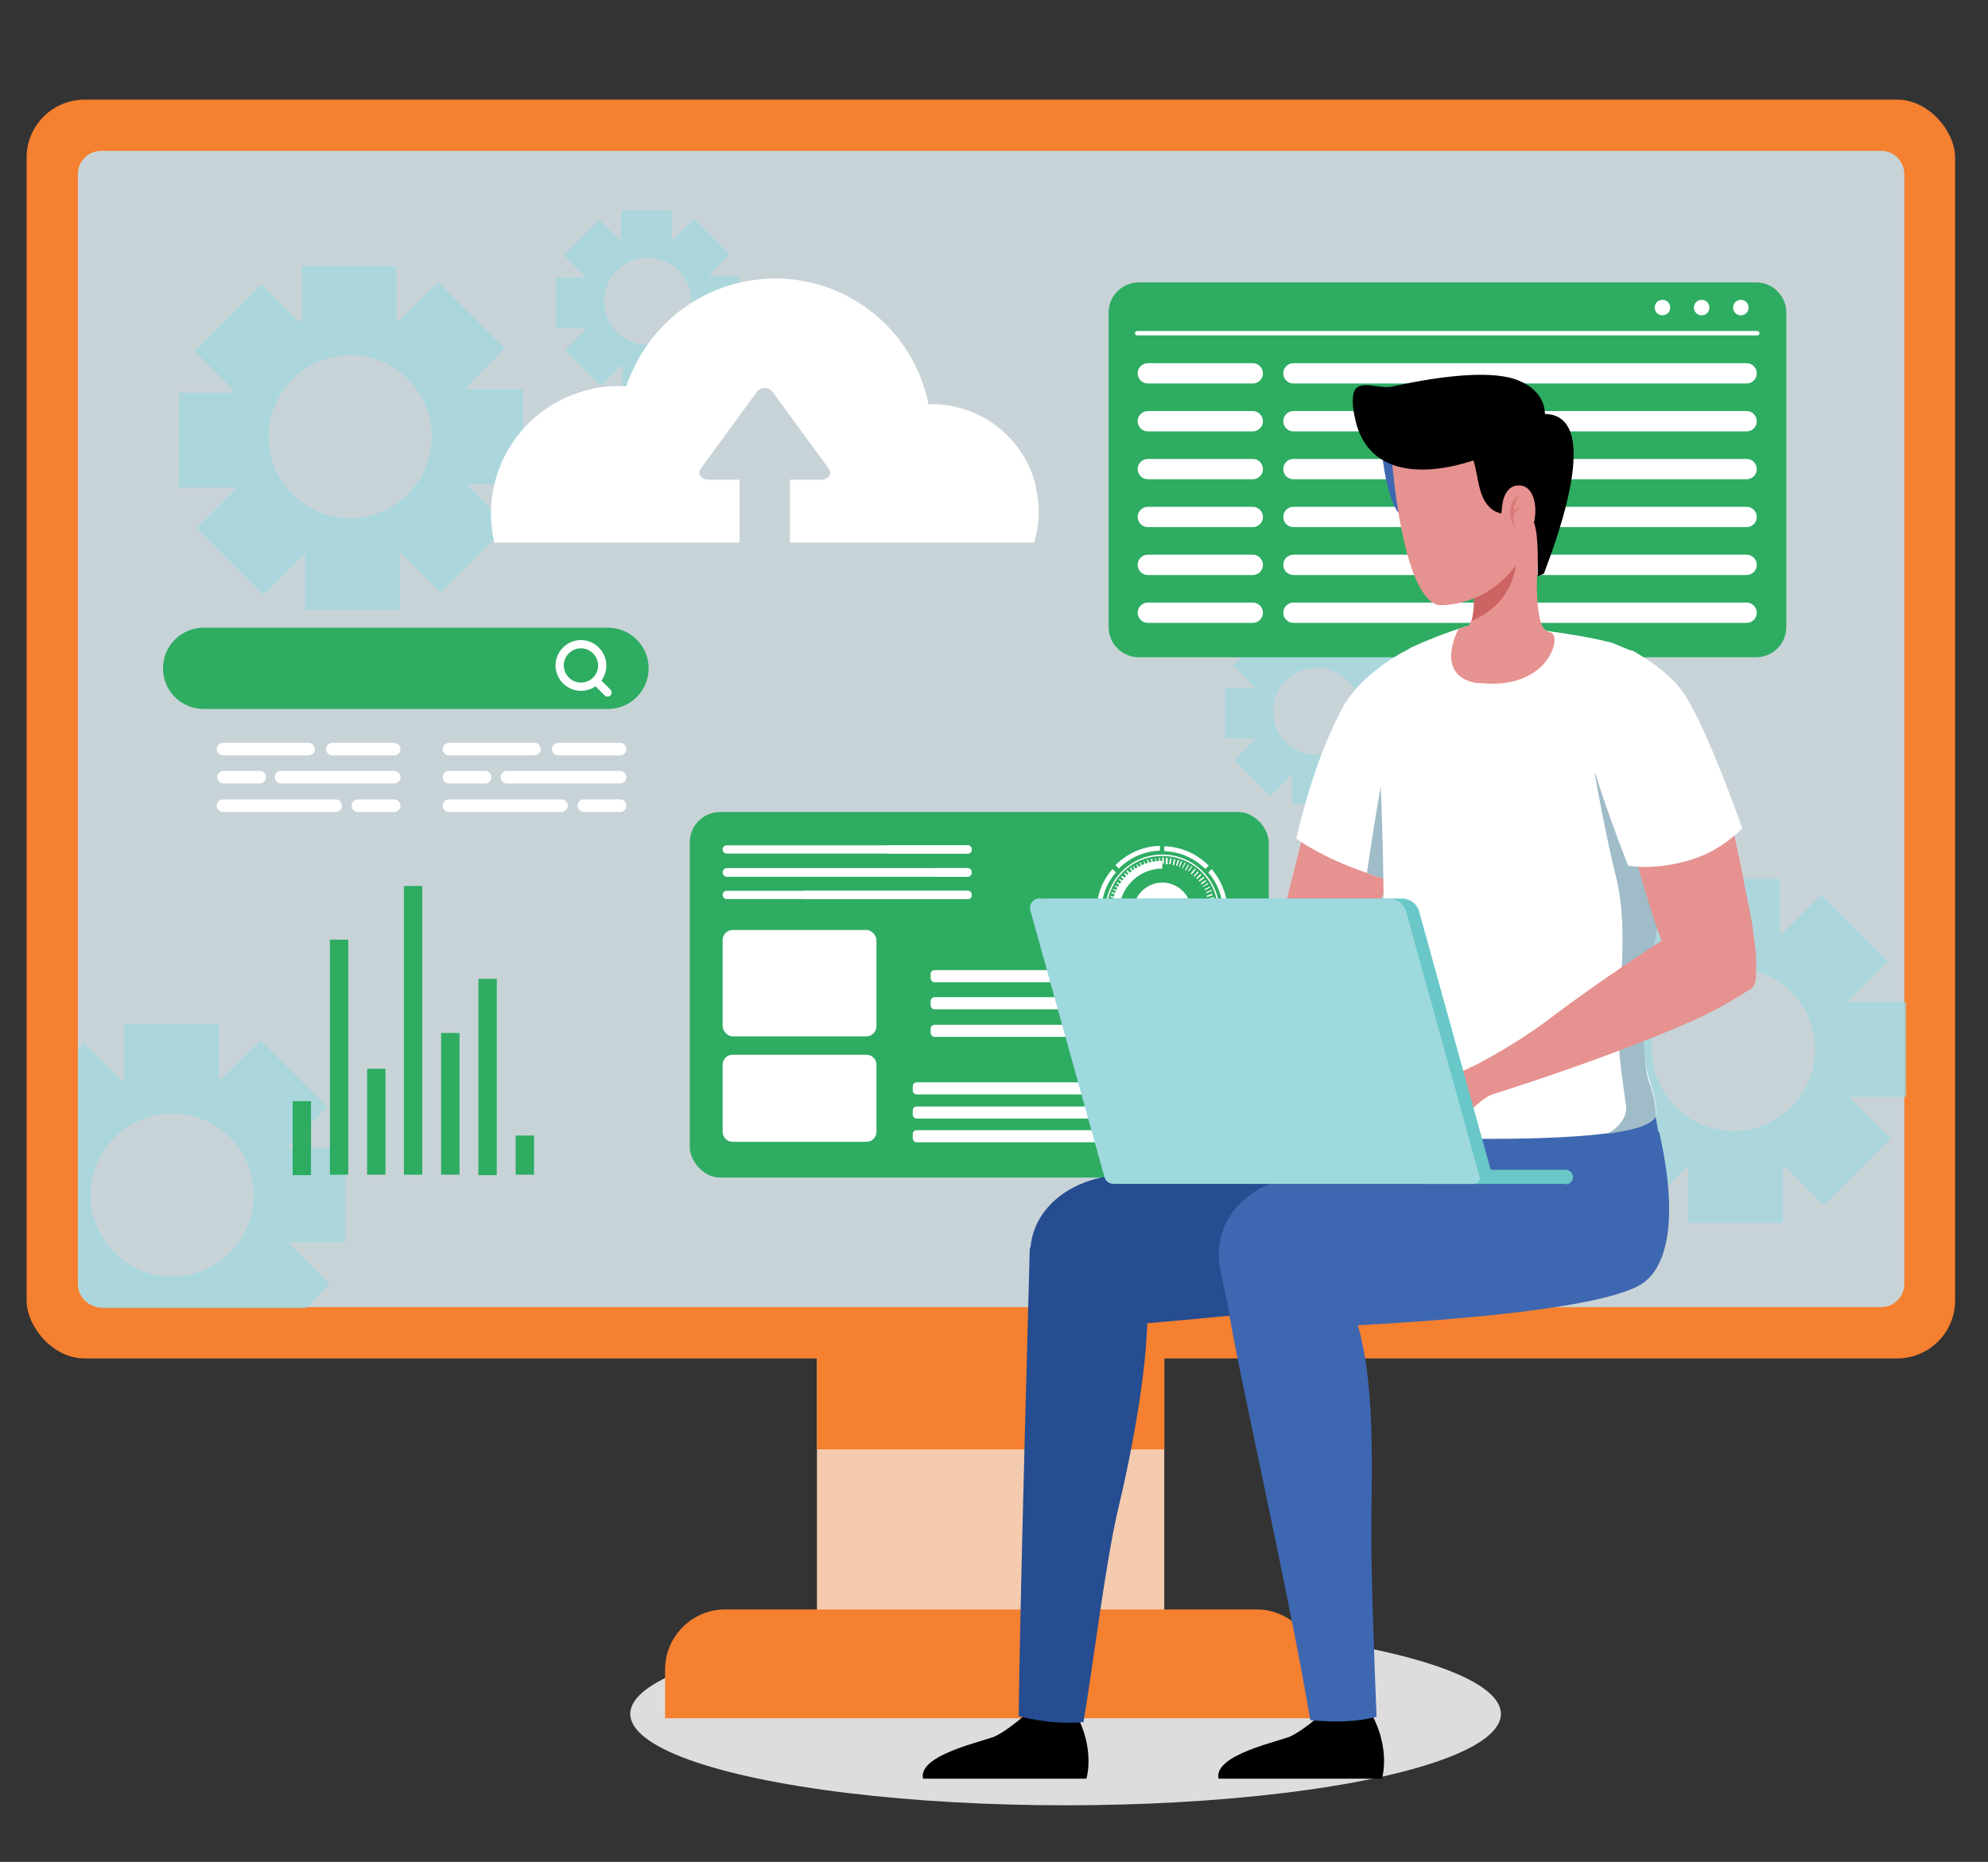
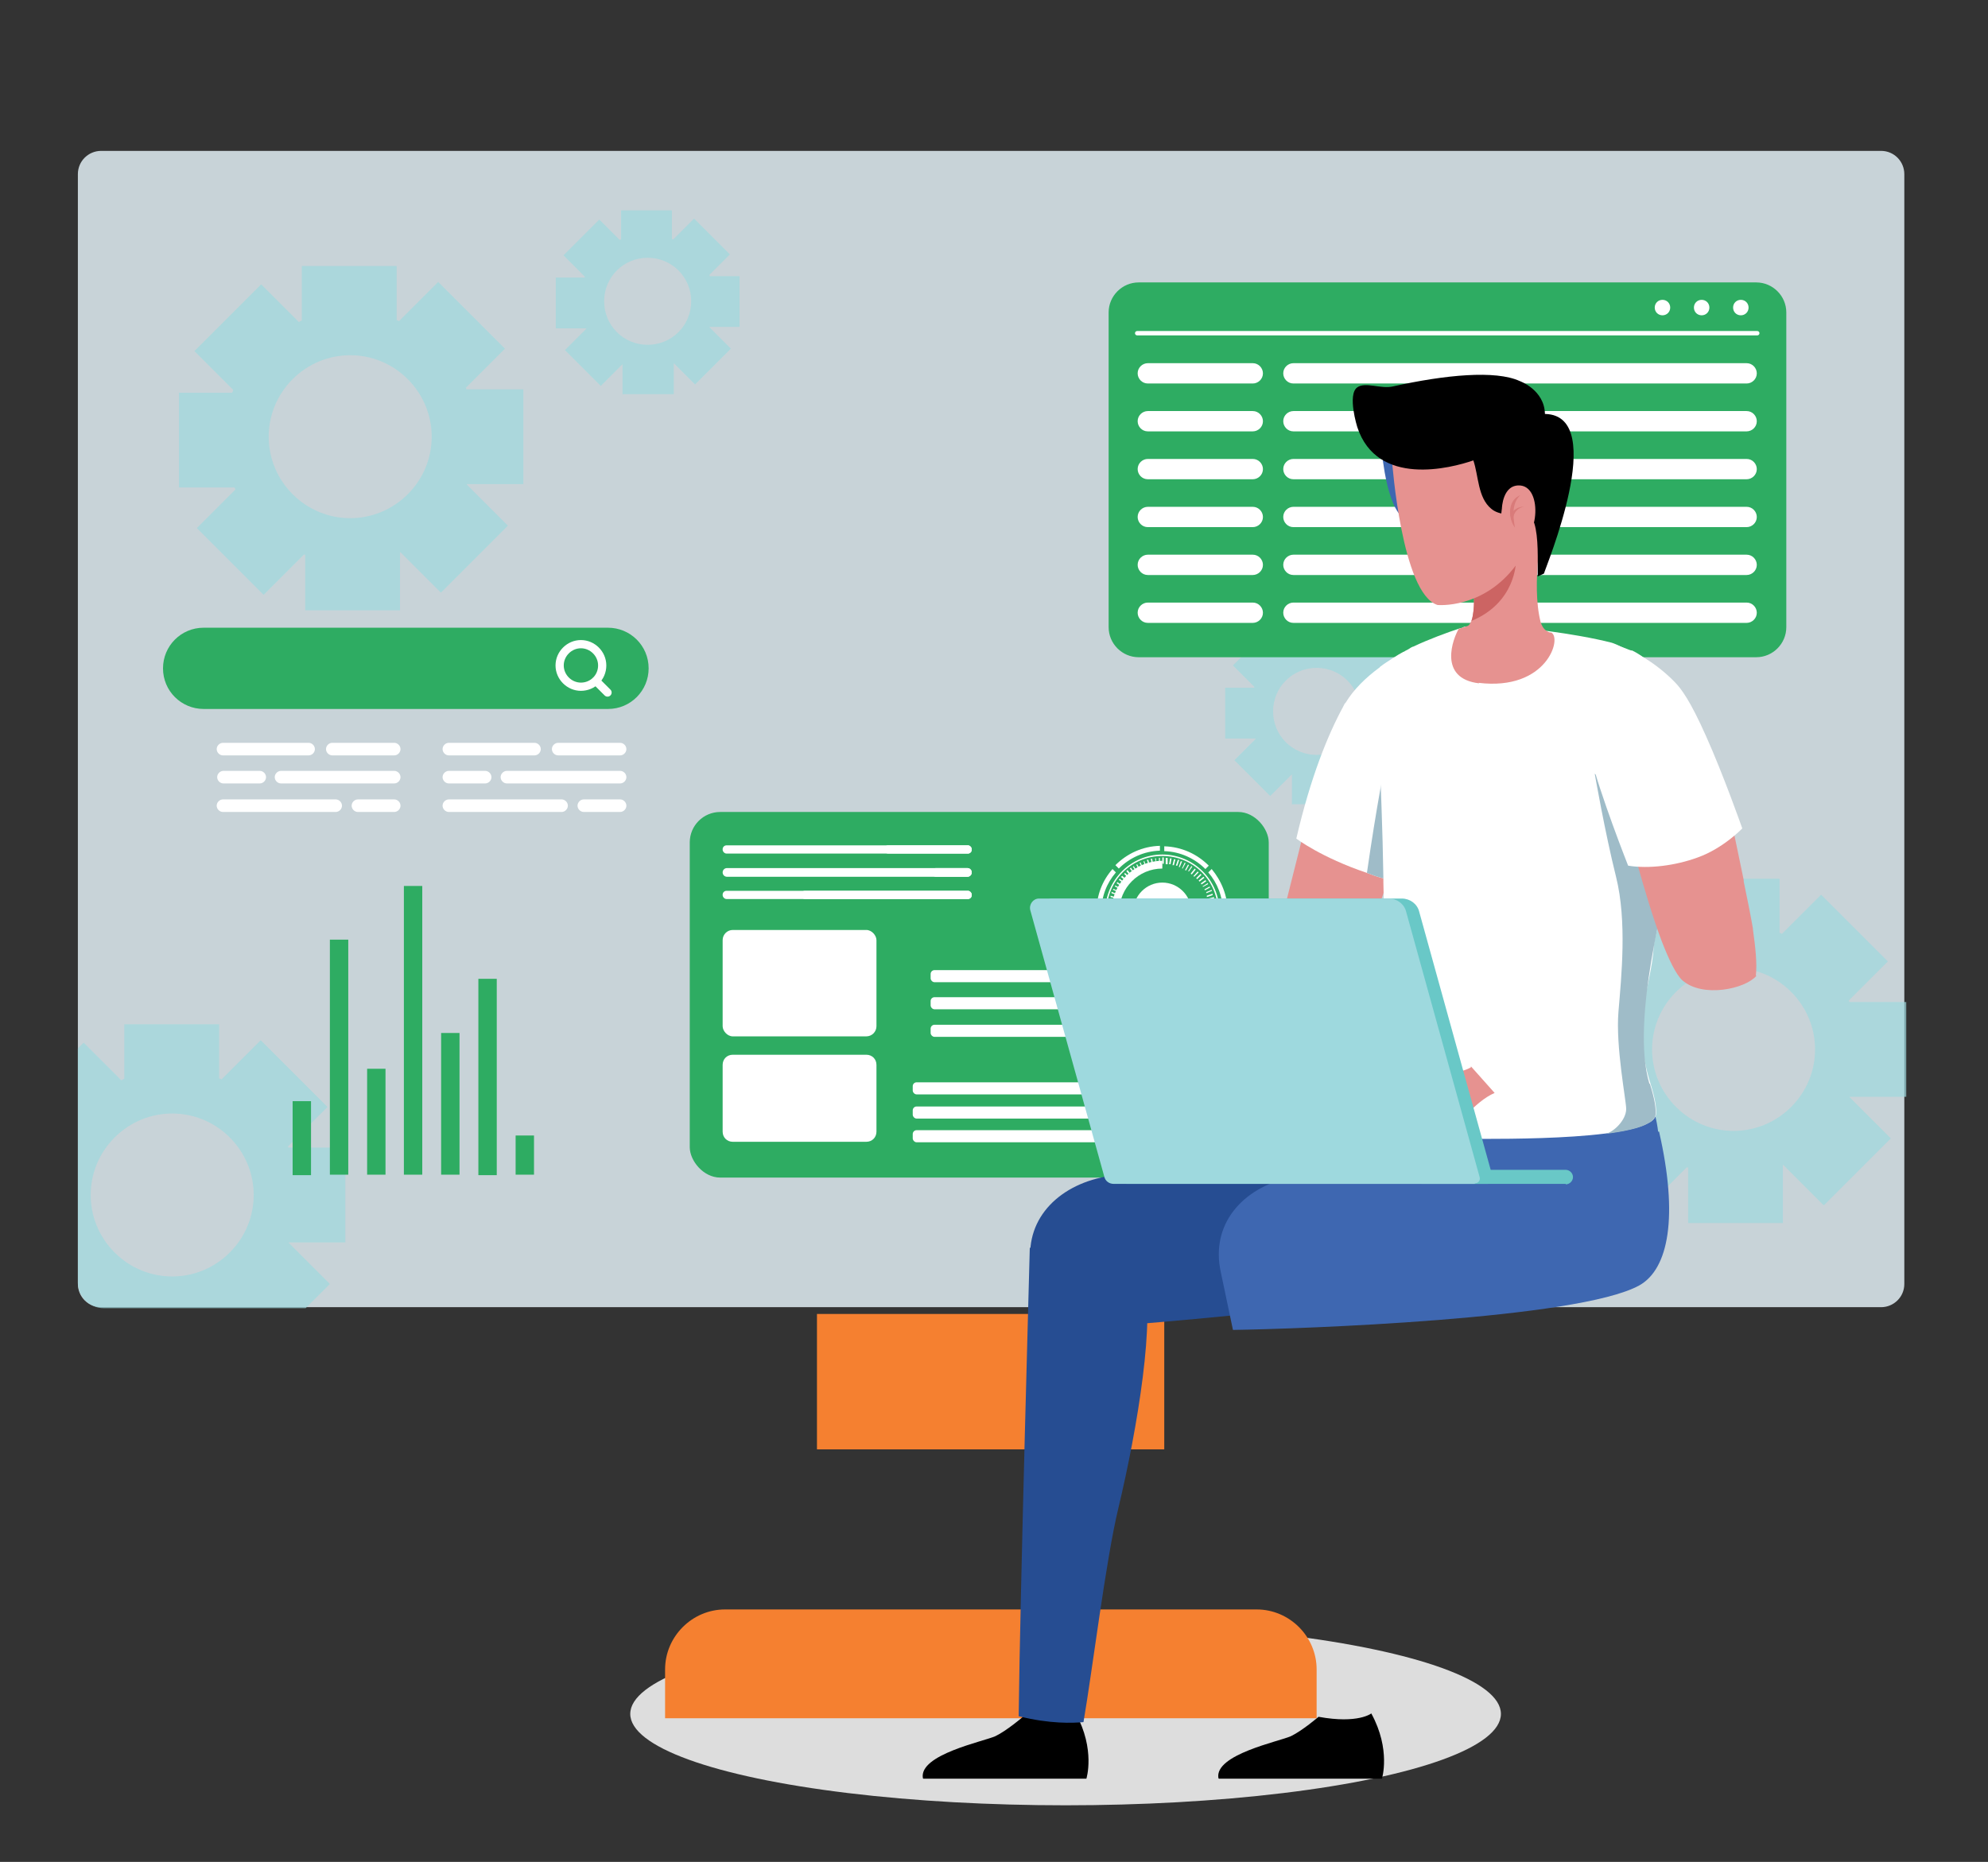
<svg xmlns="http://www.w3.org/2000/svg" version="1.1" viewBox="0 0 411 385">
  <rect x="0" y="0" width="411" height="385" fill="#333333" stroke="none" />
  <defs>
    <style>
      .cls-1 {
        fill: #e69290;
      }

      .cls-2 {
        fill: #c8d3d8;
      }

      .cls-3, .cls-4 {
        stroke-width: 1.7px;
      }

      .cls-3, .cls-4, .cls-5 {
        fill: none;
        stroke: #fff;
        stroke-miterlimit: 10;
      }

      .cls-3, .cls-5 {
        stroke-linecap: round;
      }

      .cls-6 {
        mix-blend-mode: screen;
        opacity: .7;
      }

      .cls-7 {
        fill: #3e67b1;
      }

      .cls-8, .cls-9 {
        fill: #fff;
      }

      .cls-10 {
        fill: #ddd;
      }

      .cls-11 {
        isolation: isolate;
      }

      .cls-12 {
        fill: #cc6463;
      }

      .cls-13 {
        fill: #9fbcc8;
      }

      .cls-14 {
        fill: #2eac62;
      }

      .cls-15 {
        fill: #264d92;
      }

      .cls-16 {
        fill: #69c8c7;
      }

      .cls-17 {
        fill: #9ed9de;
      }

      .cls-5 {
        stroke-width: .9px;
      }

      .cls-18 {
        fill: #f58030;
      }

      .cls-9 {
        mix-blend-mode: soft-light;
      }

      .cls-19 {
        opacity: .5;
      }

      .cls-20 {
        fill: #f4cbaf;
      }
    </style>
  </defs>
  <g class="cls-11">
    <g id="Layer_1">
      <ellipse class="cls-10" cx="220.3" cy="354.4" rx="90" ry="18.9" />
-       <rect class="cls-20" x="168.9" y="271.7" width="71.8" height="80.7" />
      <rect class="cls-18" x="168.9" y="271.7" width="71.8" height="28" />
      <path class="cls-18" d="M149.9,332.8h109.9c6.8,0,12.4,5.6,12.4,12.4v10.1h-134.7v-10.1c0-6.8,5.6-12.4,12.4-12.4Z" />
-       <rect class="cls-18" x="5.5" y="20.6" width="398.7" height="260.3" rx="12" ry="12" />
      <path class="cls-2" d="M90.1-38h229.5c2.7,0,4.8,2.2,4.8,4.8v368c0,2.7-2.2,4.8-4.8,4.8H90.1c-2.7,0-4.8-2.2-4.8-4.8V-33.2c0-2.7,2.2-4.8,4.8-4.8Z" transform="translate(355.7 -54.1) rotate(90)" />
      <g>
        <g class="cls-6">
          <path class="cls-17" d="M91.2,122.5l13.8-13.8-8.5-8.5c0,0,0-.1,0-.1h11.7v-19.6h-11.8c0-.1,0-.2-.1-.3l8.1-8.1-13.8-13.8-8.1,8.1c-.1,0-.3-.2-.5-.2v-11.2h-19.6v11.3c-.2,0-.4.2-.6.3l-7.8-7.8-13.8,13.8,8,8c0,.2-.1.4-.2.6h-11v19.6h11.5c0,.1.1.3.2.4l-8,8,13.8,13.8,8.3-8.3c0,0,.2,0,.3,0v11.5s19.6,0,19.6,0v-12c0,0,0,0,.1,0l8.3,8.3ZM60.5,102.2c-6.6-6.6-6.6-17.2,0-23.8s17.2-6.6,23.8,0c6.6,6.6,6.6,17.2,0,23.8-6.6,6.6-17.2,6.6-23.8,0Z" />
          <path class="cls-17" d="M128.8,81.5h10.5v-6.4s0,0,0,0l4.4,4.4,7.4-7.4-4.4-4.4c0,0,0-.1,0-.1h6.2v-10.5h-6.2c0,0,0-.2,0-.3l4.2-4.2-7.4-7.4-4.3,4.3c-.1,0-.2,0-.3-.1v-5.9h-10.5v6c-.1,0-.2.1-.3.1l-4.2-4.2-7.4,7.4,4.4,4.4c0,0,0,.2,0,.2h-6v10.5h6.3s0,0,0,.1l-4.4,4.4,7.4,7.4,4.5-4.5s0,0,0,0v6.3ZM124.9,62.3c0-5,4-9,9-9s9,4,9,9-4,9-9,9-9-4-9-9Z" />
        </g>
        <g class="cls-6">
          <path class="cls-17" d="M377.1,249.2l13.8-13.8-8.5-8.5c0,0,0-.1,0-.1h11.7v-19.6h-11.8c0-.1,0-.2-.1-.3l8.1-8.1-13.8-13.8-8.1,8.1c-.1,0-.3-.2-.5-.2v-11.2h-19.6v11.3c-.2,0-.4.2-.6.3l-7.8-7.8-13.8,13.8,8,8c0,.2-.1.4-.2.6h-11v19.6h11.5c0,.1.1.3.2.4l-8,8,13.8,13.8,8.3-8.3c0,0,.2,0,.3,0v11.5s19.6,0,19.6,0v-12c0,0,0,0,.1,0l8.3,8.3ZM346.5,228.9c-6.6-6.6-6.6-17.2,0-23.8,6.6-6.6,17.2-6.6,23.8,0s6.6,17.2,0,23.8c-6.6,6.6-17.2,6.6-23.8,0Z" />
          <path class="cls-17" d="M267.2,166.3h10.5v-6.4s0,0,0,0l4.4,4.4,7.4-7.4-4.4-4.4c0,0,0-.1,0-.1h6.2v-10.5h-6.2c0,0,0-.2,0-.3l4.2-4.2-7.4-7.4-4.3,4.3c-.1,0-.2,0-.3-.1v-5.9h-10.5v6c-.1,0-.2.1-.3.1l-4.2-4.2-7.4,7.4,4.4,4.4c0,0,0,.2,0,.2h-6v10.5h6.3s0,0,0,.1l-4.4,4.4,7.4,7.4,4.5-4.5s0,0,0,0v6.3ZM263.2,147.1c0-5,4-9,9-9s9,4,9,9-4,9-9,9-9-4-9-9Z" />
          <path class="cls-17" d="M59.6,237l8.1-8.1-13.8-13.8-8.1,8.1c-.1,0-.3-.2-.5-.2v-11.2h-19.6v11.3c-.2,0-.4.2-.6.3l-7.8-7.8-1.2,1.2v48.4c0,2.9,2.4,5.3,5.3,5.3h41.8l5-5-8.5-8.5c0,0,0-.1,0-.1h11.7v-19.6h-11.8c0-.1,0-.2-.1-.3ZM47.5,259c-6.6,6.6-17.2,6.6-23.8,0-6.6-6.6-6.6-17.2,0-23.8,6.6-6.6,17.2-6.6,23.8,0,6.6,6.6,6.6,17.2,0,23.8Z" />
        </g>
      </g>
      <path class="cls-14" d="M235.4,58.4h127.7c3.4,0,6.2,2.8,6.2,6.2v65.1c0,3.4-2.8,6.2-6.2,6.2h-127.7c-3.4,0-6.2-2.8-6.2-6.2v-65.1c0-3.4,2.8-6.2,6.2-6.2Z" />
      <line class="cls-5" x1="235.1" y1="68.9" x2="363.3" y2="68.9" />
      <path class="cls-8" d="M361.5,63.6c0,.9-.7,1.6-1.6,1.6s-1.6-.7-1.6-1.6.7-1.6,1.6-1.6,1.6.7,1.6,1.6Z" />
      <path class="cls-8" d="M353.4,63.6c0,.9-.7,1.6-1.6,1.6s-1.6-.7-1.6-1.6.7-1.6,1.6-1.6,1.6.7,1.6,1.6Z" />
      <path class="cls-8" d="M345.3,63.6c0,.9-.7,1.6-1.6,1.6s-1.6-.7-1.6-1.6.7-1.6,1.6-1.6,1.6.7,1.6,1.6Z" />
      <g>
        <g>
          <path class="cls-8" d="M259,79.3h-21.7c-1.2,0-2.1-1-2.1-2.1h0c0-1.2,1-2.1,2.1-2.1h21.7c1.2,0,2.1,1,2.1,2.1h0c0,1.2-1,2.1-2.1,2.1Z" />
          <path class="cls-8" d="M259,89.2h-21.7c-1.2,0-2.1-1-2.1-2.1h0c0-1.2,1-2.1,2.1-2.1h21.7c1.2,0,2.1,1,2.1,2.1h0c0,1.2-1,2.1-2.1,2.1Z" />
          <path class="cls-8" d="M259,99.1h-21.7c-1.2,0-2.1-1-2.1-2.1h0c0-1.2,1-2.1,2.1-2.1h21.7c1.2,0,2.1,1,2.1,2.1h0c0,1.2-1,2.1-2.1,2.1Z" />
          <path class="cls-8" d="M259,109h-21.7c-1.2,0-2.1-1-2.1-2.1h0c0-1.2,1-2.1,2.1-2.1h21.7c1.2,0,2.1,1,2.1,2.1h0c0,1.2-1,2.1-2.1,2.1Z" />
          <path class="cls-8" d="M259,118.9h-21.7c-1.2,0-2.1-1-2.1-2.1h0c0-1.2,1-2.1,2.1-2.1h21.7c1.2,0,2.1,1,2.1,2.1h0c0,1.2-1,2.1-2.1,2.1Z" />
          <path class="cls-8" d="M259,128.8h-21.7c-1.2,0-2.1-1-2.1-2.1h0c0-1.2,1-2.1,2.1-2.1h21.7c1.2,0,2.1,1,2.1,2.1h0c0,1.2-1,2.1-2.1,2.1Z" />
        </g>
        <g>
          <path class="cls-8" d="M361.1,79.3h-93.7c-1.2,0-2.1-1-2.1-2.1h0c0-1.2,1-2.1,2.1-2.1h93.7c1.2,0,2.1,1,2.1,2.1h0c0,1.2-1,2.1-2.1,2.1Z" />
          <path class="cls-8" d="M361.1,89.2h-93.7c-1.2,0-2.1-1-2.1-2.1h0c0-1.2,1-2.1,2.1-2.1h93.7c1.2,0,2.1,1,2.1,2.1h0c0,1.2-1,2.1-2.1,2.1Z" />
          <path class="cls-8" d="M361.1,99.1h-93.7c-1.2,0-2.1-1-2.1-2.1h0c0-1.2,1-2.1,2.1-2.1h93.7c1.2,0,2.1,1,2.1,2.1h0c0,1.2-1,2.1-2.1,2.1Z" />
          <path class="cls-8" d="M361.1,109h-93.7c-1.2,0-2.1-1-2.1-2.1h0c0-1.2,1-2.1,2.1-2.1h93.7c1.2,0,2.1,1,2.1,2.1h0c0,1.2-1,2.1-2.1,2.1Z" />
          <path class="cls-8" d="M361.1,118.9h-93.7c-1.2,0-2.1-1-2.1-2.1h0c0-1.2,1-2.1,2.1-2.1h93.7c1.2,0,2.1,1,2.1,2.1h0c0,1.2-1,2.1-2.1,2.1Z" />
          <path class="cls-8" d="M361.1,128.8h-93.7c-1.2,0-2.1-1-2.1-2.1h0c0-1.2,1-2.1,2.1-2.1h93.7c1.2,0,2.1,1,2.1,2.1h0c0,1.2-1,2.1-2.1,2.1Z" />
        </g>
      </g>
-       <path class="cls-8" d="M214.2,100.6c-2.5-10.4-12-17.4-22.3-17,0-.4-.1-.8-.2-1.2-4.2-17.4-21.6-28.1-39-23.9-11.3,2.7-19.8,11.1-23.2,21.4-2.5-.2-5.2,0-7.8.7-14.1,3.4-22.8,17.5-19.5,31.6h50.7v-13h-6.5c-1.4,0-2.3-1.2-1.6-2.2l11.7-16c.7-1,2.5-1,3.2,0l11.7,16c.7,1-.2,2.2-1.6,2.2h-6.5v13h50.5c1.1-3.6,1.3-7.6.3-11.5Z" />
      <path class="cls-14" d="M125.7,146.6H42.1c-4.6,0-8.4-3.7-8.4-8.4h0c0-4.6,3.7-8.4,8.4-8.4h83.6c4.6,0,8.4,3.7,8.4,8.4h0c0,4.6-3.7,8.4-8.4,8.4Z" />
      <g>
        <path class="cls-4" d="M124.5,137.6c0,2.5-2,4.4-4.4,4.4s-4.4-2-4.4-4.4,2-4.4,4.4-4.4,4.4,2,4.4,4.4Z" />
        <line class="cls-3" x1="123.2" y1="140.8" x2="125.6" y2="143.2" />
      </g>
      <g>
        <path class="cls-8" d="M110.5,156.2h-17.7c-.7,0-1.3-.6-1.3-1.3h0c0-.7.6-1.3,1.3-1.3h17.7c.7,0,1.3.6,1.3,1.3h0c0,.7-.6,1.3-1.3,1.3Z" />
        <path class="cls-8" d="M128.2,156.2h-12.8c-.7,0-1.3-.6-1.3-1.3h0c0-.7.6-1.3,1.3-1.3h12.8c.7,0,1.3.6,1.3,1.3h0c0,.7-.6,1.3-1.3,1.3Z" />
        <path class="cls-8" d="M100.3,162h-7.5c-.7,0-1.3-.6-1.3-1.3h0c0-.7.6-1.3,1.3-1.3h7.5c.7,0,1.3.6,1.3,1.3h0c0,.7-.6,1.3-1.3,1.3Z" />
        <path class="cls-8" d="M128.2,162h-23.4c-.7,0-1.3-.6-1.3-1.3h0c0-.7.6-1.3,1.3-1.3h23.4c.7,0,1.3.6,1.3,1.3h0c0,.7-.6,1.3-1.3,1.3Z" />
        <path class="cls-8" d="M116.1,167.9h-23.3c-.7,0-1.3-.6-1.3-1.3h0c0-.7.6-1.3,1.3-1.3h23.3c.7,0,1.3.6,1.3,1.3h0c0,.7-.6,1.3-1.3,1.3Z" />
        <path class="cls-8" d="M128.2,167.9h-7.5c-.7,0-1.3-.6-1.3-1.3h0c0-.7.6-1.3,1.3-1.3h7.5c.7,0,1.3.6,1.3,1.3h0c0,.7-.6,1.3-1.3,1.3Z" />
      </g>
      <g>
        <path class="cls-8" d="M63.8,156.2h-17.7c-.7,0-1.3-.6-1.3-1.3h0c0-.7.6-1.3,1.3-1.3h17.7c.7,0,1.3.6,1.3,1.3h0c0,.7-.6,1.3-1.3,1.3Z" />
        <path class="cls-8" d="M81.5,156.2h-12.8c-.7,0-1.3-.6-1.3-1.3h0c0-.7.6-1.3,1.3-1.3h12.8c.7,0,1.3.6,1.3,1.3h0c0,.7-.6,1.3-1.3,1.3Z" />
        <path class="cls-8" d="M53.7,162h-7.5c-.7,0-1.3-.6-1.3-1.3h0c0-.7.6-1.3,1.3-1.3h7.5c.7,0,1.3.6,1.3,1.3h0c0,.7-.6,1.3-1.3,1.3Z" />
        <path class="cls-8" d="M81.5,162h-23.4c-.7,0-1.3-.6-1.3-1.3h0c0-.7.6-1.3,1.3-1.3h23.4c.7,0,1.3.6,1.3,1.3h0c0,.7-.6,1.3-1.3,1.3Z" />
        <path class="cls-8" d="M69.4,167.9h-23.3c-.7,0-1.3-.6-1.3-1.3h0c0-.7.6-1.3,1.3-1.3h23.3c.7,0,1.3.6,1.3,1.3h0c0,.7-.6,1.3-1.3,1.3Z" />
        <path class="cls-8" d="M81.5,167.9h-7.5c-.7,0-1.3-.6-1.3-1.3h0c0-.7.6-1.3,1.3-1.3h7.5c.7,0,1.3.6,1.3,1.3h0c0,.7-.6,1.3-1.3,1.3Z" />
      </g>
      <g>
        <rect class="cls-14" x="68.2" y="194.3" width="3.8" height="48.6" />
        <rect class="cls-14" x="75.9" y="221" width="3.8" height="21.9" />
        <rect class="cls-14" x="60.5" y="227.7" width="3.8" height="15.3" />
        <rect class="cls-14" x="83.5" y="183.2" width="3.8" height="59.7" />
        <rect class="cls-14" x="91.2" y="213.6" width="3.8" height="29.3" />
        <rect class="cls-14" x="98.9" y="202.4" width="3.8" height="40.6" />
        <rect class="cls-14" x="106.6" y="234.8" width="3.8" height="8.1" />
      </g>
      <rect class="cls-14" x="142.5" y="167.8" width="119.7" height="75.6" rx="6.3" ry="6.3" transform="translate(404.8 411.3) rotate(180)" />
      <g>
        <rect class="cls-9" x="188.7" y="233.6" width="63.3" height="2.5" rx=".8" ry=".8" transform="translate(440.7 469.8) rotate(180)" />
        <rect class="cls-9" x="188.7" y="228.7" width="63.3" height="2.5" rx=".8" ry=".8" transform="translate(440.7 460) rotate(180)" />
        <rect class="cls-9" x="188.7" y="223.9" width="63.3" height="2.5" rx=".8" ry=".8" transform="translate(440.7 450.2) rotate(180)" />
        <rect class="cls-9" x="234.9" y="219" width="17.2" height="2.5" rx=".8" ry=".8" transform="translate(486.9 440.5) rotate(180)" />
        <rect class="cls-9" x="234.9" y="214.1" width="17.2" height="2.5" rx=".8" ry=".8" transform="translate(486.9 430.7) rotate(180)" />
      </g>
      <g>
        <path class="cls-8" d="M228.5,188.5c0-6.5,5.3-11.8,11.8-11.8s11.8,5.3,11.8,11.8-5.3,11.8-11.8,11.8-11.8-5.3-11.8-11.8ZM228.8,188.5c0,6.3,5.1,11.5,11.5,11.5s11.5-5.1,11.5-11.5-5.1-11.5-11.5-11.5-11.5,5.1-11.5,11.5Z" />
        <path class="cls-8" d="M240.3,178v1.6c-4.9,0-8.9,4-8.9,8.9h-1.6c0-5.8,4.7-10.5,10.5-10.5Z" />
        <path class="cls-8" d="M240.4,198.3c0,0,.2,0,.2,0v1.3s-.1,0-.2,0v-1.3ZM239.6,199.5v-1.3c.2,0,.2,0,.3,0v1.3c-.1,0-.2,0-.3,0ZM241.1,198.3c0,0,.2,0,.2,0v1.3s0,0-.1,0v-1.3ZM238.8,199.5l.2-1.2c0,0,.2,0,.2,0v1.3c-.2,0-.3,0-.4,0ZM241.8,198.2c0,0,.2,0,.2,0l.2,1.2c0,0-.2,0-.3,0l-.2-1.2ZM238,199.3l.3-1.2c0,0,.2,0,.2,0l-.2,1.2c0,0-.2,0-.3,0ZM242.5,198.1c0,0,.2,0,.2,0l.3,1.2c0,0-.2,0-.3,0l-.3-1.2ZM237.2,199.1l.3-1.2c0,0,.2,0,.2,0l-.3,1.2c0,0-.2,0-.3,0ZM243.2,197.9c0,0,.2,0,.2,0l.4,1.2c0,0-.2,0-.3,0l-.4-1.2ZM236.5,198.9l.4-1.2c0,0,.2,0,.2,0l-.4,1.2c0,0-.2,0-.3,0ZM243.9,197.6c0,0,.1,0,.2,0l.5,1.2c0,0-.2,0-.2.1l-.5-1.2ZM235.7,198.6l.5-1.1c0,0,.1,0,.2,0l-.5,1.2c0,0-.2,0-.2-.1ZM244.5,197.4c0,0,.1,0,.2-.1l.6,1.1c0,0-.2,0-.2.1l-.5-1.1ZM235,198.2l.6-1.1c0,0,.1,0,.2.1l-.6,1.1c0,0-.2,0-.2-.1ZM245.1,197c0,0,.1,0,.2-.1l.6,1.1c0,0-.2,0-.2.1l-.6-1.1ZM234.3,197.8l.7-1.1c0,0,.1,0,.2.1l-.7,1.1c0,0-.2,0-.2-.1ZM245.7,196.7c0,0,.1,0,.2-.1l.7,1c0,0-.1.1-.2.2l-.7-1ZM233.6,197.4l.8-1c0,0,.1,0,.2.1l-.7,1c0,0-.1-.1-.2-.2ZM246.3,196.2c0,0,.1,0,.2-.1l.8,1c0,0-.1.1-.2.2l-.8-1ZM233,196.9l.8-1c0,0,.1.1.2.2l-.8,1c0,0-.1-.1-.2-.2ZM246.9,195.8c0,0,.1-.1.2-.2l.9.9c0,0-.1.1-.2.2l-.8-.9ZM232.4,196.3l.9-.9c0,0,.1.1.2.2l-.9.9c0,0-.1-.1-.2-.2ZM247.4,195.3c0,0,.1-.1.2-.2l.9.9c0,0-.1.1-.2.2l-.9-.9ZM231.9,195.7l.9-.8c0,0,.1.1.2.2l-.9.8c0,0-.1-.1-.2-.2ZM247.8,194.8c0,0,.1-.1.1-.2l1,.8c0,0-.1.1-.2.2l-1-.8ZM231.4,195.1l1-.8c0,0,0,.1.1.2l-1,.8c0,0-.1-.1-.2-.2ZM248.3,194.2c0,0,0-.1.1-.2l1,.7c0,0-.1.1-.2.2l-1-.7ZM230.9,194.5l1.1-.7c0,0,0,.1.1.2l-1,.7c0,0,0-.1-.1-.2ZM248.7,193.6c0,0,0-.1.1-.2l1.1.6c0,0,0,.2-.1.2l-1.1-.7ZM230.5,193.8l1.1-.6c0,0,0,.1.1.2l-1.1.6c0,0,0-.2-.1-.2ZM249,193c0,0,0-.1.1-.2l1.1.6c0,0,0,.2-.1.2l-1.1-.6ZM230.2,193.1l1.1-.5c0,0,0,.1,0,.2l-1.1.6c0,0,0-.2-.1-.2ZM249.3,192.3c0,0,0-.1,0-.2l1.2.5c0,0,0,.2-.1.2l-1.2-.5ZM229.9,192.3l1.2-.4c0,0,0,.1,0,.2l-1.2.5c0,0,0-.2,0-.3ZM249.6,191.7c0,0,0-.1,0-.2l1.2.4c0,0,0,.2,0,.3l-1.2-.4ZM229.6,191.6l1.2-.4c0,0,0,.2,0,.2l-1.2.4c0,0,0-.2,0-.3ZM249.8,191c0,0,0-.2,0-.2l1.2.3c0,0,0,.2,0,.3l-1.2-.3ZM229.4,190.8l1.2-.3c0,0,0,.2,0,.2l-1.2.3c0,0,0-.2,0-.3ZM249.9,190.3c0,0,0-.2,0-.2l1.2.2c0,0,0,.2,0,.3l-1.2-.2ZM229.3,190l1.2-.2c0,0,0,.2,0,.2l-1.2.2c0,0,0-.2,0-.3ZM250,189.6c0,0,0-.2,0-.2h1.3c0,.2,0,.3,0,.4h-1.3ZM229.2,189.2h1.3s0,0,0,.2h-1.3s0,0,0-.2ZM250.1,188.9c0,0,0-.2,0-.2h1.3c0,.1,0,.2,0,.3h-1.3ZM229.2,188.5h0c0,0,1.3,0,1.3,0h0c0,.1,0,.2,0,.2h-1.3s0-.1,0-.2ZM250.1,187.9h1.3s0,.1,0,.2h-1.3s0-.1,0-.2ZM229.2,187.9c0,0,0-.2,0-.3h1.3c0,.2,0,.3,0,.3h-1.3ZM250,187.2l1.2-.2c0,0,0,.2,0,.3h-1.3s0,0,0-.1ZM229.3,187.1c0,0,0-.2,0-.3l1.2.2c0,0,0,.2,0,.2l-1.2-.2ZM249.9,186.5l1.2-.2c0,0,0,.2,0,.3l-1.2.2c0,0,0-.2,0-.2ZM229.4,186.3c0,0,0-.2,0-.3l1.2.3c0,0,0,.2,0,.2l-1.2-.2ZM249.8,185.8l1.2-.3c0,0,0,.2,0,.3l-1.2.3c0,0,0-.2,0-.2ZM229.6,185.5c0,0,0-.2,0-.3l1.2.4c0,0,0,.2,0,.2l-1.2-.3ZM249.5,185.2l1.2-.4c0,0,0,.2,0,.3l-1.2.4c0,0,0-.2,0-.2ZM229.8,184.7c0,0,0-.2,0-.3l1.2.5c0,0,0,.1,0,.2l-1.2-.4ZM249.3,184.5l1.2-.5c0,0,0,.2.1.2l-1.2.5c0,0,0-.1,0-.2ZM230.1,184c0,0,0-.2.1-.2l1.1.5c0,0,0,.1,0,.2l-1.2-.5ZM249,183.9l1.1-.6c0,0,0,.2.1.2l-1.1.6c0,0,0-.1-.1-.2ZM230.5,183.3c0,0,0-.2.1-.2l1.1.6c0,0,0,.1-.1.2l-1.1-.6ZM248.6,183.3l1.1-.7c0,0,0,.2.1.2l-1.1.6c0,0,0-.1-.1-.2ZM230.9,182.6c0,0,0-.1.1-.2l1,.7c0,0,0,.1-.1.2l-1.1-.7ZM248.2,182.7l1-.7c0,0,.1.1.2.2l-1,.7c0,0,0-.1-.1-.2ZM231.3,181.9c0,0,.1-.1.2-.2l1,.8c0,0,0,.1-.1.2l-1-.7ZM247.8,182.1l1-.8c0,0,.1.1.2.2l-1,.8c0,0-.1-.1-.2-.2ZM231.8,181.3c0,0,.1-.1.2-.2l.9.8c0,0-.1.1-.2.2l-1-.8ZM247.3,181.6l.9-.9c0,0,.1.1.2.2l-.9.9c0,0-.1-.1-.2-.2ZM232.4,180.7c0,0,.1-.1.2-.2l.9.9c0,0-.1.1-.2.2l-.9-.9ZM246.8,181.1l.8-.9c0,0,.1.1.2.2l-.9.9c0,0-.1-.1-.2-.2ZM232.9,180.1c0,0,.1-.1.2-.2l.8,1c0,0-.1.1-.2.2l-.8-.9ZM246.2,180.6l.8-1c0,0,.1.1.2.2l-.8,1c0,0-.1,0-.2-.1ZM233.6,179.6c0,0,.1-.1.2-.2l.7,1c0,0-.1,0-.2.1l-.8-1ZM245.6,180.2l.7-1.1c0,0,.1,0,.2.1l-.7,1c0,0-.1,0-.2-.1ZM234.2,179.2c0,0,.1,0,.2-.1l.7,1.1c0,0-.1,0-.2.1l-.7-1.1ZM245,179.9l.6-1.1c0,0,.2,0,.2.1l-.6,1.1c0,0-.1,0-.2-.1ZM234.9,178.8c0,0,.2,0,.2-.1l.6,1.1c0,0-.1,0-.2.1l-.6-1.1ZM244.4,179.5l.5-1.1c0,0,.2,0,.2.1l-.6,1.1c0,0-.1,0-.2-.1ZM235.6,178.4c0,0,.2,0,.2-.1l.5,1.2c0,0-.1,0-.2,0l-.5-1.1ZM243.7,179.3l.4-1.2c0,0,.2,0,.3,0l-.5,1.2c0,0-.1,0-.2,0ZM236.4,178.1c0,0,.2,0,.2,0l.4,1.2c0,0-.1,0-.2,0l-.4-1.2ZM243.1,179l.4-1.2c0,0,.2,0,.3,0l-.4,1.2c0,0-.2,0-.2,0ZM237.1,177.8c0,0,.2,0,.3,0l.3,1.2c0,0-.2,0-.2,0l-.4-1.2ZM242.4,178.9l.3-1.2c0,0,.2,0,.3,0l-.3,1.2c0,0-.2,0-.2,0ZM237.9,177.6c0,0,.2,0,.3,0l.2,1.2c0,0-.2,0-.2,0l-.3-1.2ZM241.7,178.7l.2-1.2c0,0,.2,0,.3,0l-.2,1.2c0,0-.2,0-.2,0ZM238.7,177.5c0,0,.2,0,.3,0v1.2c0,0,0,0,0,0l-.2-1.2ZM241,178.7v-1.3c.2,0,.3,0,.4,0v1.3c-.2,0-.3,0-.4,0ZM239.5,177.4c0,0,.2,0,.3,0v1.3s0,0-.2,0v-1.3ZM240.3,178.6v-1.3c0,0,.2,0,.3,0v1.3c-.1,0-.2,0-.3,0Z" />
        <g>
          <path class="cls-8" d="M227.8,189.7c.3,3,1.7,5.7,3.7,7.7l-.7.7c-2.2-2.2-3.7-5.1-4-8.4h1Z" />
          <path class="cls-8" d="M252.7,189.7h1c-.3,3.3-1.8,6.2-4,8.4l-.7-.7c2-2,3.4-4.7,3.7-7.7Z" />
          <path class="cls-8" d="M230.7,180.4c-1.9,2.2-3,5-3,8.1s0,.2,0,.3h-1c0-.1,0-.2,0-.3,0-3.4,1.2-6.4,3.3-8.8l.7.7Z" />
          <path class="cls-8" d="M240.7,201c2.9-.1,5.6-1.2,7.6-3l.7.7c-2.3,1.9-5.2,3.2-8.4,3.3v-1Z" />
          <path class="cls-8" d="M249.2,179.7c-2.2-2.2-5.2-3.6-8.5-3.7v-1c3.6.1,6.8,1.6,9.2,4l-.7.7Z" />
          <path class="cls-8" d="M252.8,188.8c0-.1,0-.2,0-.3,0-3.1-1.1-5.9-3-8.1l.7-.7c2,2.4,3.3,5.5,3.3,8.8s0,.2,0,.3h-1Z" />
          <path class="cls-8" d="M239.8,175.9c-3.3.1-6.3,1.5-8.5,3.7l-.7-.7c2.4-2.4,5.6-3.9,9.2-4v1Z" />
          <path class="cls-8" d="M232.2,198c2.1,1.8,4.7,2.9,7.6,3v1c-3.2-.1-6.1-1.3-8.4-3.3l.7-.7Z" />
        </g>
        <path class="cls-8" d="M234.3,188.5c0,3.3,2.7,6,6,6s6-2.7,6-6-2.7-6-6-6-6,2.7-6,6Z" />
      </g>
      <rect class="cls-8" x="149.4" y="192.3" width="31.8" height="22" rx="2.1" ry="2.1" />
      <path class="cls-8" d="M151.5,218.1h27.6c1.2,0,2.1.9,2.1,2.1v13.8c0,1.2-.9,2.1-2.1,2.1h-27.6c-1.2,0-2.1-.9-2.1-2.1v-13.8c0-1.2.9-2.1,2.1-2.1Z" />
      <rect class="cls-8" x="182.8" y="174.8" width="18.1" height="1.7" rx=".8" ry=".8" />
      <g>
        <path class="cls-9" d="M200,181.3h-49.7c-.5,0-.9-.4-.9-.9h0c0-.5.4-.9.9-.9h49.7c.5,0,.9.4.9.9h0c0,.5-.4.9-.9.9Z" />
        <path class="cls-8" d="M200,181.3h-6.5c-.5,0-.9-.4-.9-.9h0c0-.5.4-.9.9-.9h6.5c.5,0,.9.4.9.9h0c0,.5-.4.9-.9.9Z" />
      </g>
      <g>
        <rect class="cls-9" x="149.4" y="184.2" width="51.5" height="1.7" rx=".8" ry=".8" />
        <rect class="cls-8" x="165.6" y="184.2" width="35.3" height="1.7" rx=".8" ry=".8" />
      </g>
      <g>
        <rect class="cls-9" x="192.3" y="211.8" width="30" height="2.5" rx=".8" ry=".8" transform="translate(414.7 426.2) rotate(180)" />
        <rect class="cls-9" x="192.3" y="206.2" width="30" height="2.5" rx=".8" ry=".8" transform="translate(414.7 414.9) rotate(180)" />
        <rect class="cls-9" x="192.3" y="200.6" width="30" height="2.5" rx=".8" ry=".8" transform="translate(414.7 403.7) rotate(180)" />
      </g>
      <path d="M252,367.8h33.7s1.9-6-2.2-13.5c0,0-2.7,2.2-10.9.7,0,0-3.4,2.9-5.7,4-2.4,1.1-15.9,3.8-15,8.7Z" />
-       <path class="cls-7" d="M254.3,272.7c2.2,13,12.2,57,16.6,83,7.9.7,11.7-.2,13.7-.7-.4-9.1-1.2-30.7-1.1-40.2.2-16.1.9-37.3-6.2-48.9l-23.8,1.9c.1,1.3.3,2.3.4,3,.1.7.2,1.3.4,2Z" />
      <path d="M190.9,367.8h33.7s1.9-6-2.2-13.5c0,0-2.7,2.2-10.9.7,0,0-3.4,2.9-5.7,4-2.4,1.1-15.9,3.8-15,8.7Z" />
      <path class="cls-15" d="M210.7,354.9c6.4,1.6,11.1,1.4,13.3,1.2,1.8-10.4,4.6-33.4,7.2-44.2,4-16.7,7.8-39.8,5.1-48l-23.4-5.9c0,.7-2,71.2-2.3,96.9Z" />
      <path class="cls-15" d="M303.8,234h0c-.5-4.6-1-8-1-8l-26.1,6.4-22.2,5.1c-8.2,1.8-18.2,4-26.9,6-9.8,2.2-16.4,9.7-14.2,19.6l2.5,11.9c13.8-.2,78.4-6.4,84-9.2,6.3-3.2,8.1-14.3,4.1-31.8Z" />
      <path class="cls-7" d="M342.8,234h0c-.5-4.6-2.7-9.6-2.7-9.6l-24.4,8-22.2,5.1c-8.2,1.8-18.2,4-26.9,6-9.8,2.2-16.4,9.7-14.2,19.6l2.5,11.9c13.8-.2,71.3-2.2,84-9.2,6.1-3.4,8.1-14.3,4.1-31.8Z" />
      <path class="cls-1" d="M269.6,196.6s11.6-5.2,14.8,0c1.7,2.9.5,8.2-3.4,10.5-4,2.2-26.3,11.7-47.5,17,0,0-.9-2.9-2.4-6,0,0,9.5-3.9,18.9-10.5,9.4-6.6,19.5-10.9,19.5-10.9h0Z" />
      <path class="cls-1" d="M272.5,160.3l-10,39.7s1,10,11.2,5.1c10.1-4.9,16.9-36.6,16.9-36.6l-18.1-8.3Z" />
      <path class="cls-8" d="M289.4,182.6c-1.2-.3-2.4-.6-3.5-1-1.2-.3-2.3-.7-3.3-1.1-9.5-3.2-14.6-7.1-14.6-7.1,3-12.9,6.6-21.6,9.7-27.3,0-.1.2-.3.2-.4,0-.1.2-.3.3-.4,1.7-2.8,4.2-5.2,6.9-7.2.3-.2.6-.4.8-.6l1.2,20.7.2,2.1,2.1,22.2Z" />
      <path class="cls-13" d="M289.4,182.6c-1.2-.3-2.4-.6-3.5-1-1.2-.3-2.3-.7-3.3-1.1,2-14,3.8-22.8,3.8-22.8l1,2.6,2.1,22.2Z" />
      <path class="cls-8" d="M348.1,146.7c-.2,6.1-1.3,16-2.3,25.9-.3,3.1-.6,6.3-.8,9.3-.2,1.9-3,12-3.1,13.8-.5,8.7-4.8,15.1-.7,28.3,1,3.2,1.2,4.8,1.2,6.1s-1.2,1.9-1.6,2.1c-1.7,1-5,1.7-9,2.2h0c-7.9,1-18.6,1.1-25,1.1s-21.6-1.4-23.3-3.6c-1.5-2-.1-4.9.6-8.9,3.2-18.1,2.1-27.5,1.9-40.5,0-.3,0-.7,0-1-.3-20.1-1.7-37.4-.7-43.6.3-.2.6-.4.8-.6,1.4-.9,2.7-1.8,4-2.5.1,0,.3-.1.4-.2.4-.2.8-.4,1.2-.7.1,0,.3-.2.5-.2,2.9-1.4,7.2-3,9.7-3.8.3,0,.6-.2.8-.3,2.3-.1,4.8-.2,7.5,0,2.3,0,5.9.4,9.9.9h0c4.4.6,9.2,1.4,13.1,2.4,0,0,0,0,0,0,.7.2,5.4,2,10.3,7.2,1.6,1.7,3.3,3.8,4.8,6.4Z" />
      <path class="cls-13" d="M341.1,224.1c1,3.2,1.2,4.8,1.2,6.1s-1.2,1.9-1.6,2.1c-1.7,1-5,1.7-9,2.2,1.7-.2,4.5-2.8,4.5-5.2,0-1.7-2.2-12.9-1.6-20.1.6-7.2,1.8-18.7-.5-27.9-2.3-9.2-4.4-21.3-4.4-21.3l12.6,7.6s1.6,2.3,3.4,5c-.3,3.1-.6,6.3-.8,9.3-.2,1.9-7.9,29-3.9,42.2Z" />
      <path class="cls-7" d="M285.7,93.5s1.1,13.2,5.5,14.1c4.4.9,3.3-4.7,3.3-4.7l-.6-6.3-8.2-3.1Z" />
      <path class="cls-1" d="M305.8,141.3c-8.6-1-5.4-9.3-4.2-11.3.3,0,1.8-.6,1.9-.6,0,0,0,0,0,0,.3-.2.5-.6.7-1,.8-2.2.5-6.6.4-6.9h0v-.8c.1-.5.3-1,.4-1.5l4.5-3.5,9.5-7.5s-2.5,12.5-.5,20.4c.2.6.5,1.4,1.3,1.9,0,0,0,0,0,0,.3.2.6.3.9.3,2.3,1.1-.9,12.1-15,10.4Z" />
      <path class="cls-12" d="M313.4,116.2s0,8.4-9.2,12.2c.8-2.2.5-6.6.4-6.8l3.8-3,4.9-2.4Z" />
      <path class="cls-1" d="M287.8,95.4s2,27.4,9.4,29.7c0,0,9.4.9,16.2-8.2,1.9-2.6,4.4-3.2,5.2-6.4,1.3-5.1,3.1-14.6.8-20.3-3.3-8.1-31.2-14.6-31.6,5.2Z" />
      <path d="M319.4,85.6c-.1-5-5.2-6.8-5.2-6.8-5-2.3-15.4-1.3-26.2,1.1-2.5.6-5.7-1-7.4.2-2.1,1.5,0,8.2,0,8.2,4.1,12.5,19.4,8.5,24,6.9,1.1,3.2.9,7.7,3.7,10,1.5,1.3,4.2,1.4,7,.9.3.6,1.6,1.2,1.9,2.1.9,2.9.7,7.5.7,11l1.3-.6c.2-1,13.5-32.6.3-33Z" />
      <path class="cls-1" d="M312.5,111.9c5.3,2,6.9-10.9,1.9-11.5-3.8-.4-3.9,4.8-3.9,4.8,0,0-1,5.5,2,6.7Z" />
      <g class="cls-19">
        <path class="cls-12" d="M314.3,102.4c-1.8,1.7-1.5,4.4-1.1,6.7-1.5-2-1.5-5.7,1.1-6.7h0Z" />
        <path class="cls-12" d="M315.1,104.8c-1.1.1-2,1-2.2,2,0,0-.7-.2-.7-.2.5-1.1,1.7-1.9,2.9-1.8h0Z" />
      </g>
      <path class="cls-1" d="M363.1,201.8h0c-2.3,2.7-11.1,4.6-15.3.9-1.3-1.2-2.8-4.3-4.3-8.2-3.7-9.9-7.3-24.6-7.3-24.6l19.6-10s2.5,11.3,4.7,22.1c0,0,0,.1,0,.3.7,3.4,1.4,6.8,1.9,9.7,0,0,0,.1,0,.2.5,3.5.9,7.1.6,9.5Z" />
      <path class="cls-8" d="M328.8,156.2c1.9,7.9,7.8,22.8,7.8,22.8,4.2.7,9.8,0,14.4-1.7,5.3-1.9,9.2-6,9.2-6,0,0-3.9-11.1-7.5-19.1-3.2-7.2-5.1-9.8-6.5-11.2-2.1-2.2-5.4-4.7-7.8-5.8l-9.7,21Z" />
      <path class="cls-8" d="M353.6,161.4l-11.5-5-9.1-23.4s1.7.5,3.9,1.4h0s.1,0,.3.1c0,0,.1,0,.2,0,2,.9,9.5,5.4,14.8,21.6,0,.1,0,.3.1.4.6,1.9,1,3.4,1.2,4.2,0,0,0,.1,0,.2,0,.1,0,.2,0,.3Z" />
      <g>
-         <path class="cls-1" d="M363.1,201.8h0c-.2,1.5-.6,2.5-1.3,2.8-.1,0-1.7,1-1.8,1.1-2.4,1.5-6.7,4-12.2,6.3-13.1,5.7-32.2,12.2-42.5,15.3,0,0-1-2.9-2.6-5.9,0,0,9.3-4.3,18.4-11.3,9.2-7,22.3-15.5,22.3-15.5l3.3-3.9s11.8-10.9,13.7-8.7c0,0,0,.1,0,.3.3,1.1,1.2,5.3,1.9,9.7,0,0,0,.1,0,.2.5,3.5.9,7.1.6,9.5Z" />
        <path class="cls-1" d="M304.1,220.7s-2.3,1.4-4.7.9c-1.3-.3-1.8-.8-2.8-1-1-.2-3.5-.5-4.8-1.1-1.3-.6-1.8-.7-1.7.6,0,1.3,2.5,2.4,3.2,2.7.7.4,1.5,1.5,1.6,1.6s-4.2,2.4-5.3,1.9c0,0-.3,1-.1,1.6.2.6,1.1.8,1.1,1.1,0,.3-.2.9,0,1.3.2.5,1,.5,1.3,1.2.3.7,0,.8.2,1.5.2.8,1.2.9,1.4,1.3s0,.9.5,1.1c.4.3,4.3-1,5.7-1.6,1.4-.6,5.1-6,9.3-7.8l-4.9-5.5Z" />
      </g>
      <path class="cls-16" d="M323.7,244.8h-29.8v-2.9h29.8c.8,0,1.5.7,1.5,1.5h0c0,.8-.7,1.5-1.5,1.5Z" />
      <path class="cls-16" d="M307.6,244.8h-74.7c-.9,0-1.7-.6-1.9-1.5l-15.3-55.1c-.3-1.2.6-2.4,1.8-2.4h72.3c1.7,0,3.2,1.1,3.6,2.7l15.2,54.9c.2.7-.3,1.3-1,1.3Z" />
      <path class="cls-17" d="M304.9,244.8h-74.7c-.9,0-1.7-.6-1.9-1.5l-15.3-55.1c-.3-1.2.6-2.4,1.8-2.4h72.3c1.7,0,3.2,1.1,3.6,2.7l15.2,54.9c.2.7-.3,1.3-1,1.3Z" />
      <rect class="cls-9" x="149.4" y="174.8" width="51.5" height="1.7" rx=".8" ry=".8" />
    </g>
  </g>
</svg>